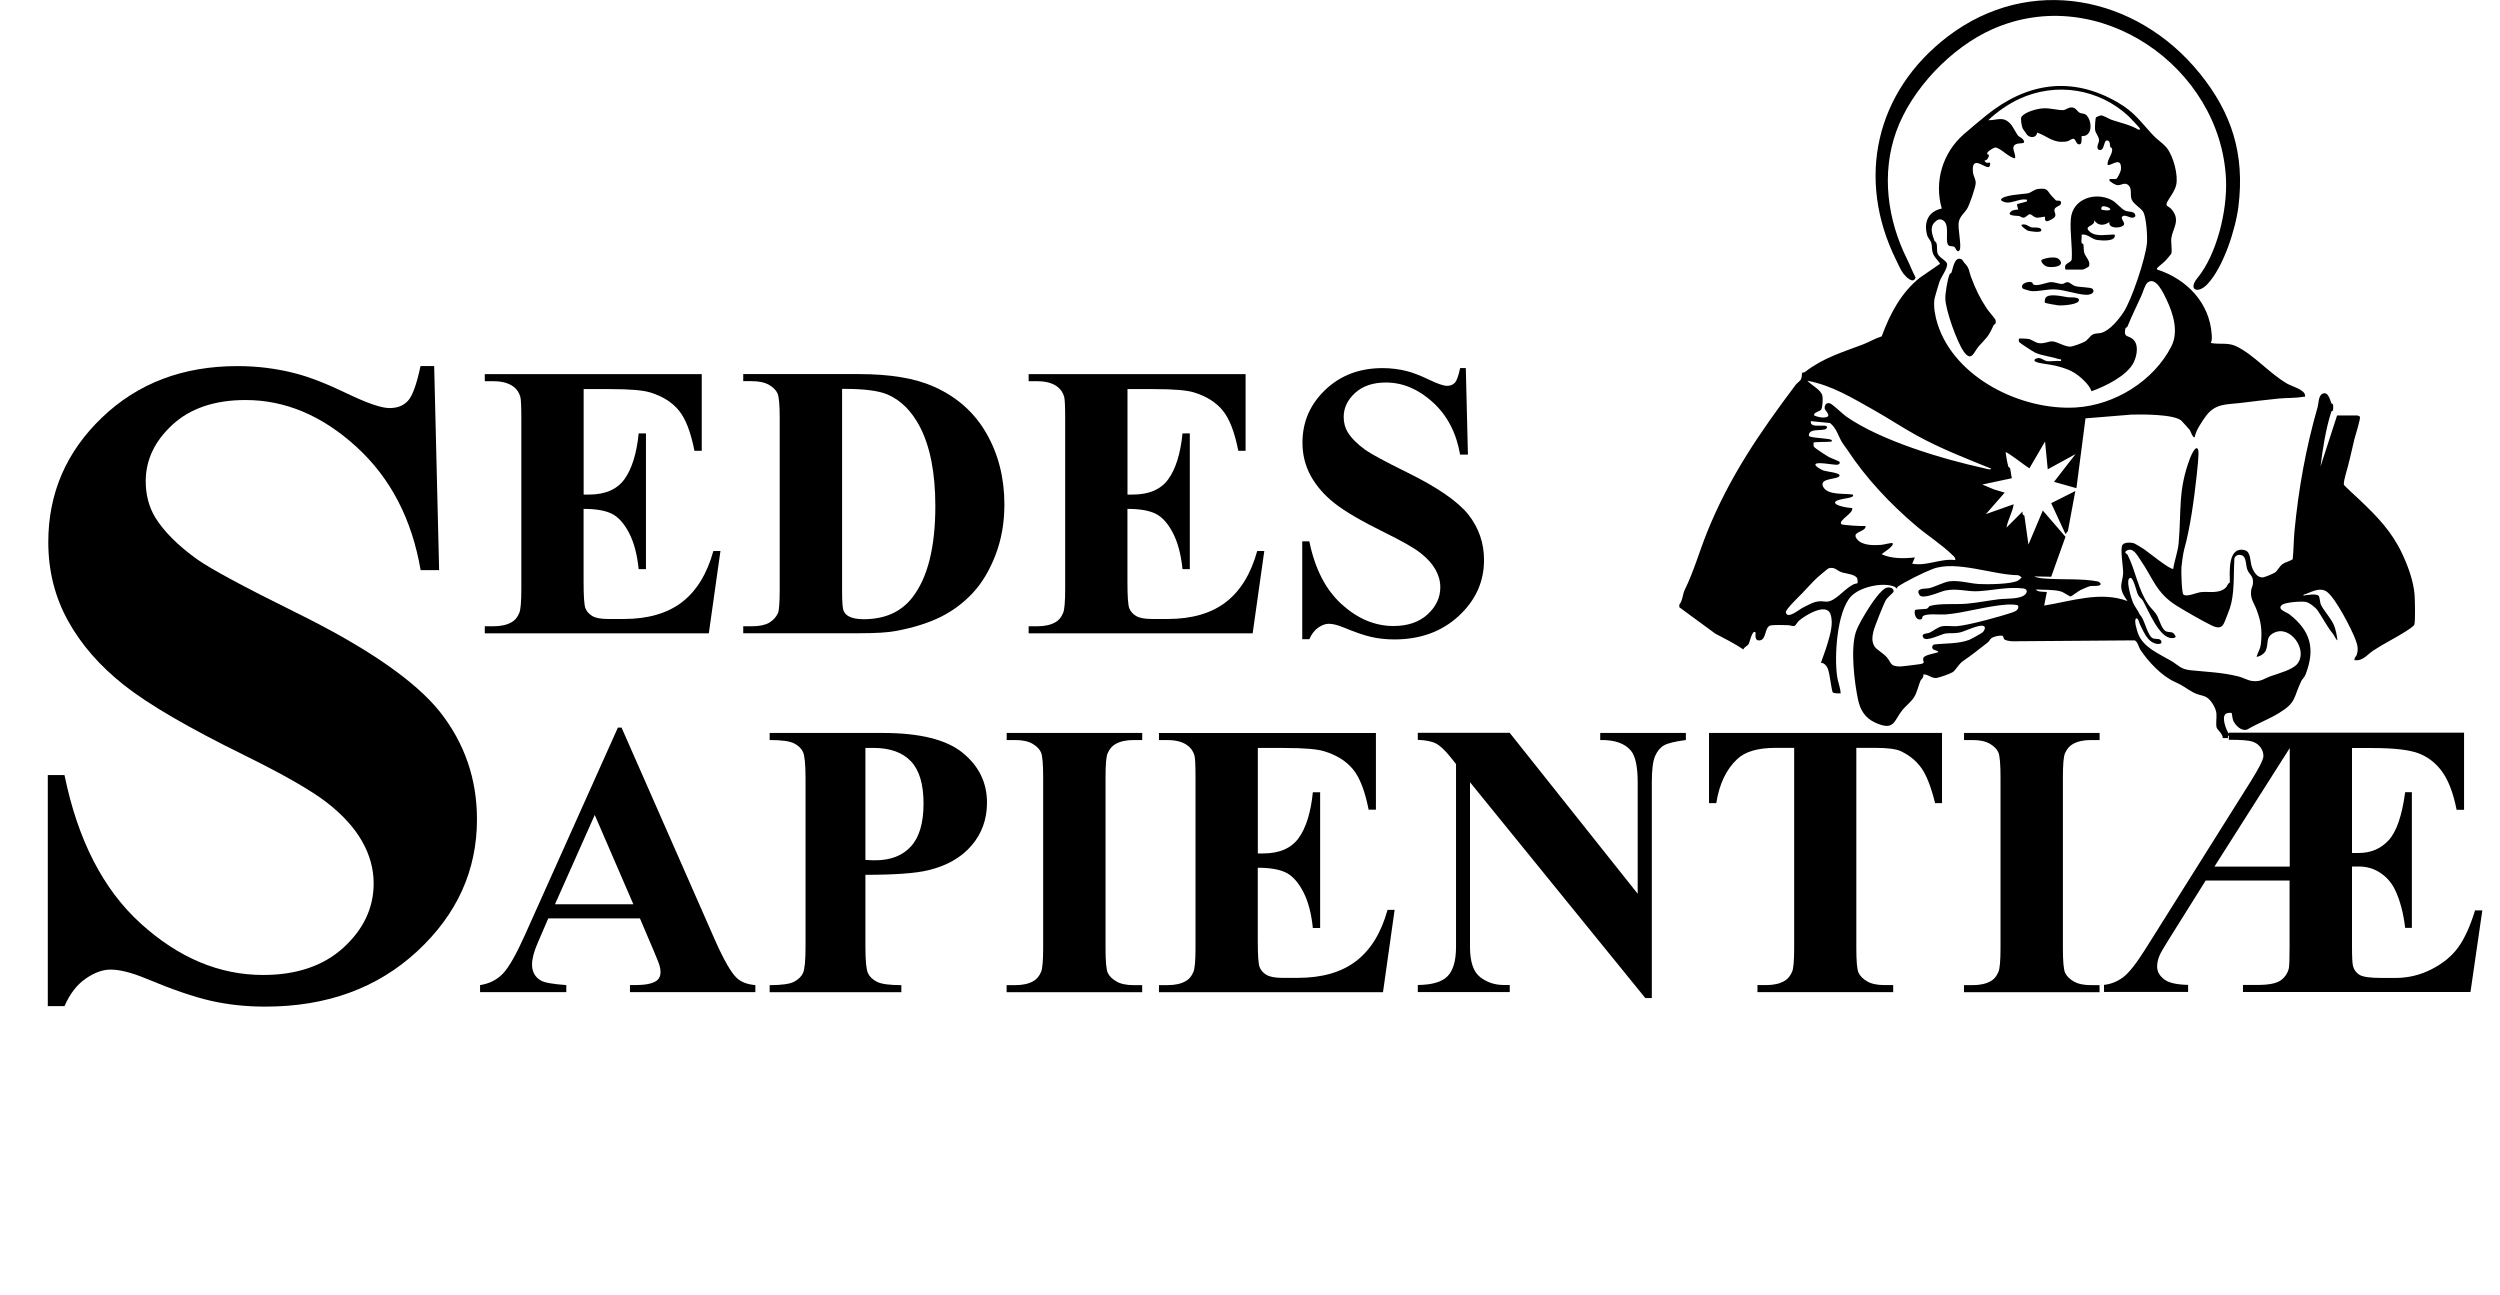
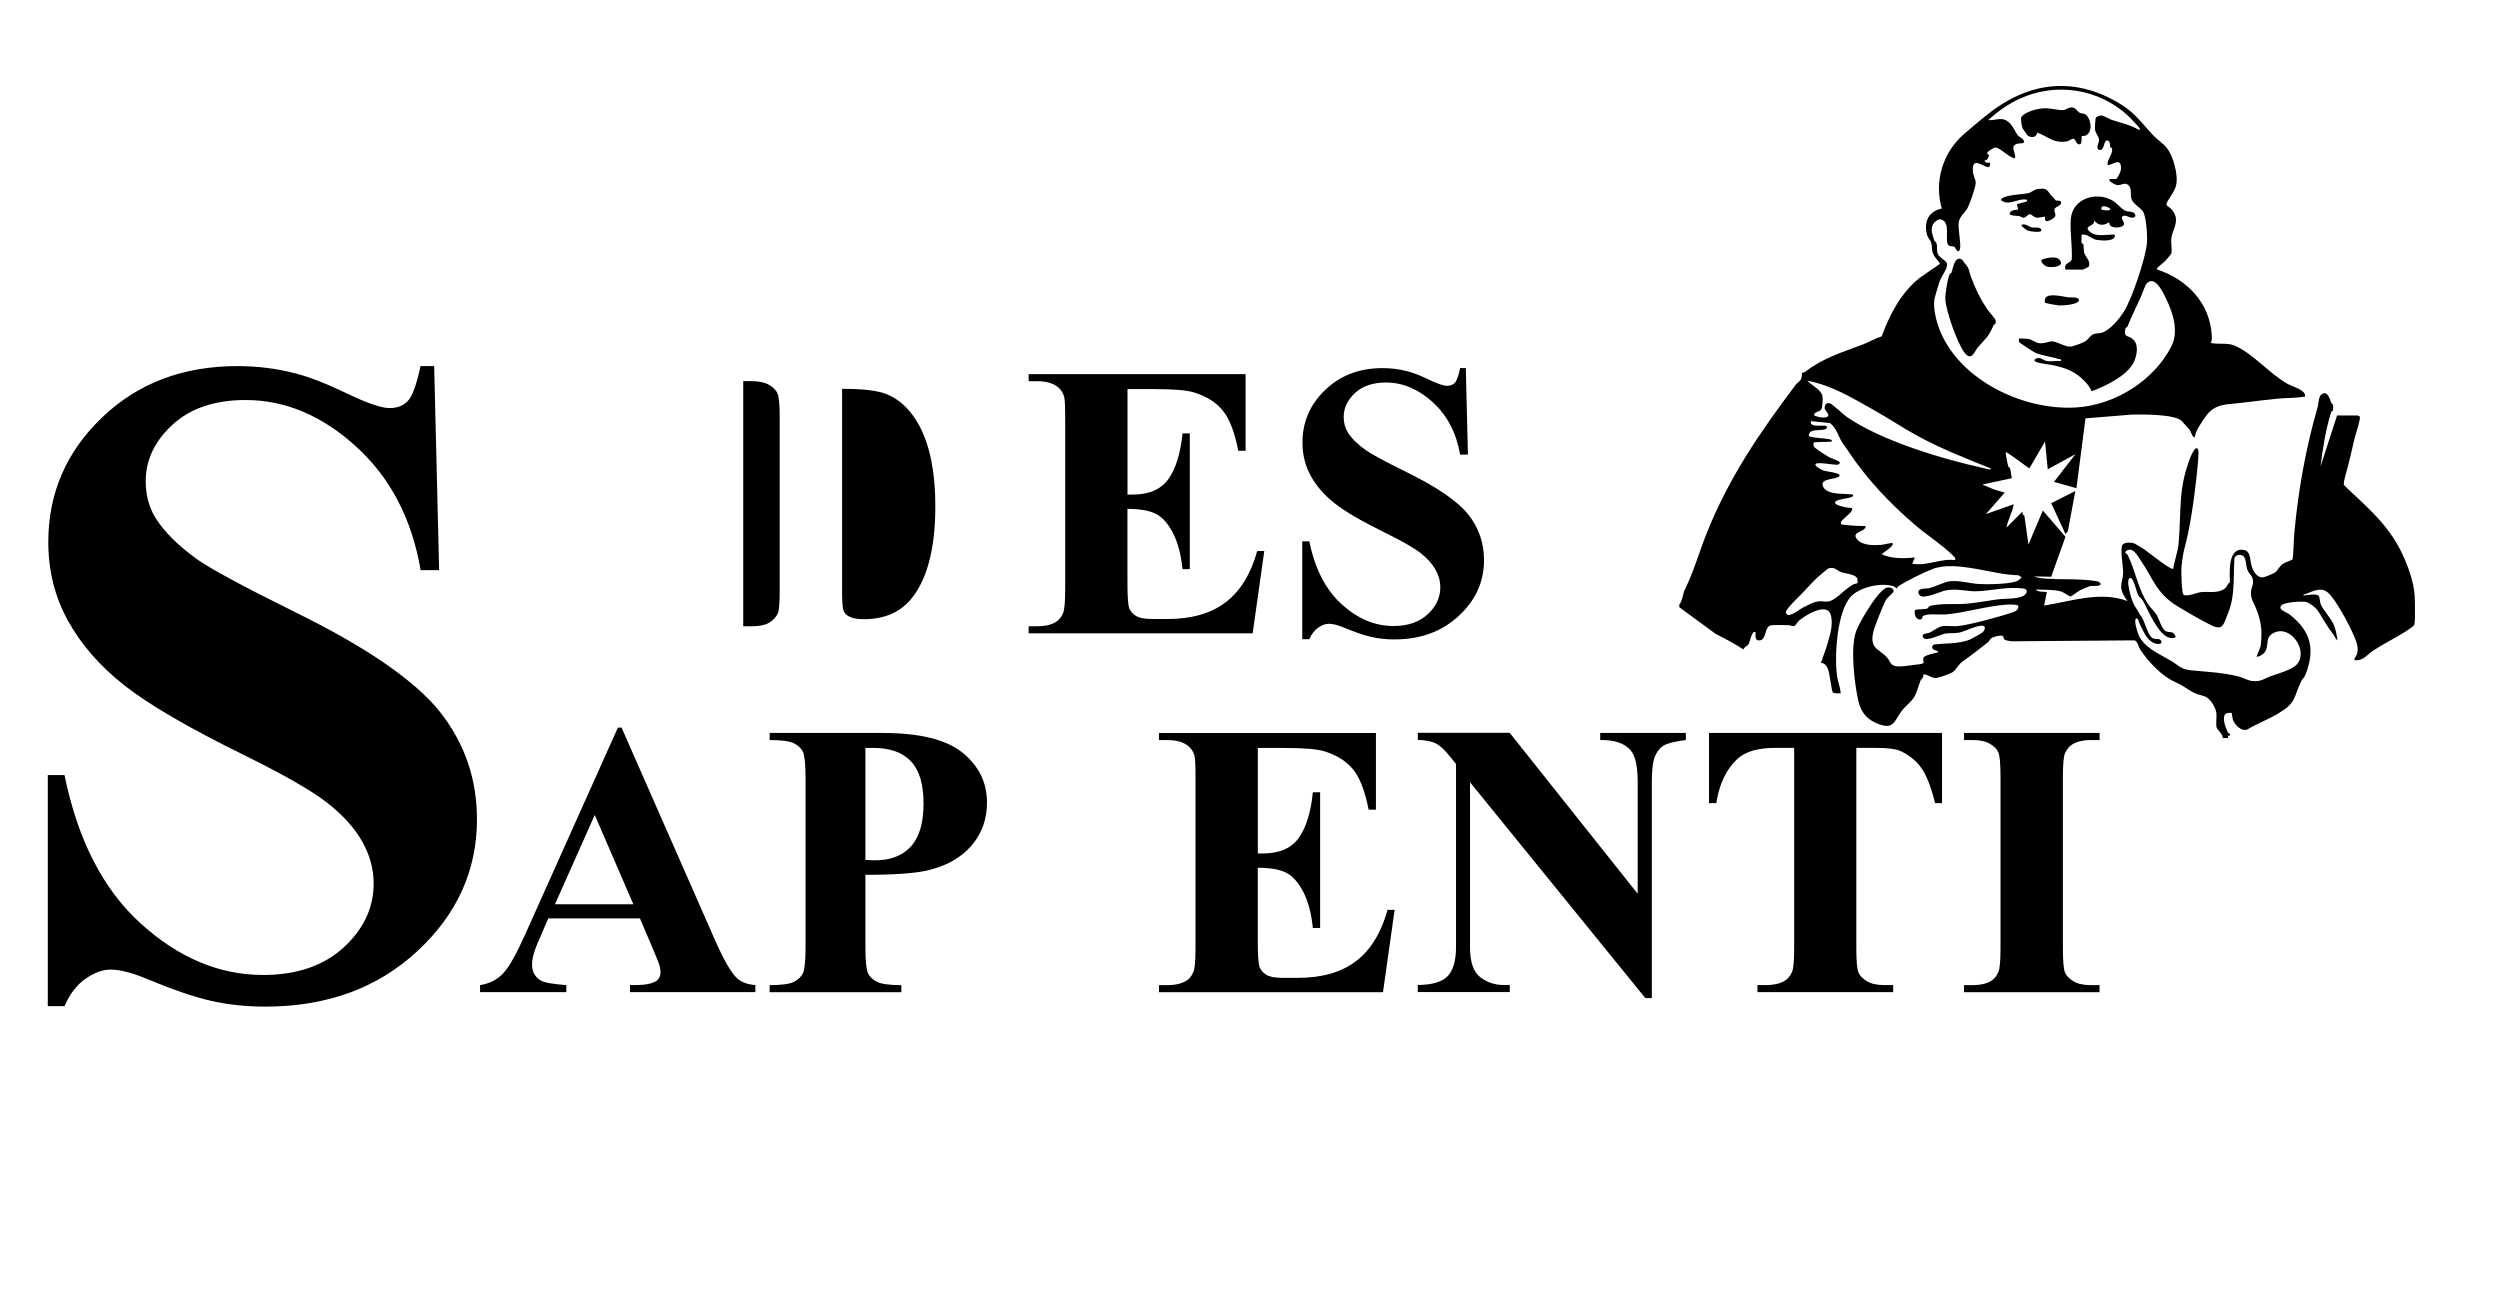
<svg xmlns="http://www.w3.org/2000/svg" id="Calque_1" data-name="Calque 1" viewBox="0 0 459.78 238.17">
  <path d="M79.85,67.34l.91,37.52h-3.4c-1.61-9.41-5.55-16.98-11.83-22.7-6.28-5.73-13.07-8.59-20.38-8.59-5.64,0-10.12,1.51-13.41,4.52-3.29,3.02-4.94,6.49-4.94,10.42,0,2.49.58,4.7,1.74,6.64,1.6,2.6,4.18,5.17,7.72,7.72,2.6,1.83,8.61,5.06,18.01,9.71,13.17,6.47,22.05,12.59,26.64,18.34,4.54,5.76,6.81,12.34,6.81,19.76,0,9.41-3.67,17.5-11,24.28-7.33,6.78-16.64,10.17-27.93,10.17-3.54,0-6.89-.36-10.04-1.08-3.15-.72-7.11-2.08-11.87-4.07-2.66-1.11-4.84-1.66-6.56-1.66-1.44,0-2.96.55-4.56,1.66-1.61,1.11-2.91,2.79-3.9,5.06h-3.07v-42.5h3.07c2.44,11.95,7.12,21.07,14.07,27.35,6.94,6.28,14.43,9.42,22.45,9.42,6.2,0,11.14-1.69,14.82-5.06,3.68-3.38,5.52-7.3,5.52-11.79,0-2.66-.71-5.23-2.12-7.72-1.41-2.49-3.56-4.86-6.43-7.1s-7.97-5.16-15.27-8.76c-10.24-5.04-17.6-9.32-22.08-12.87-4.48-3.54-7.93-7.5-10.33-11.87-2.41-4.37-3.61-9.19-3.61-14.44,0-8.96,3.29-16.6,9.88-22.91,6.58-6.31,14.88-9.46,24.9-9.46,3.65,0,7.19.44,10.62,1.33,2.6.66,5.77,1.9,9.5,3.69,3.74,1.8,6.35,2.7,7.84,2.7s2.57-.44,3.4-1.33c.83-.88,1.6-3.02,2.32-6.39h2.49Z" />
  <g>
-     <path d="M107.34,71.55v19.41h.95c3.02,0,5.21-.95,6.57-2.85s2.23-4.7,2.6-8.4h1.34v24.96h-1.34c-.28-2.72-.87-4.94-1.78-6.68-.9-1.73-1.95-2.9-3.15-3.5s-2.93-.9-5.2-.9v13.43c0,2.62.11,4.23.33,4.82.22.59.64,1.07,1.25,1.44.61.38,1.59.56,2.95.56h2.85c4.45,0,8.02-1.03,10.71-3.09,2.68-2.06,4.61-5.2,5.78-9.42h1.3l-2.14,15.15h-41.2v-1.3h1.58c1.38,0,2.5-.25,3.34-.74.61-.33,1.08-.89,1.41-1.69.26-.56.39-2.04.39-4.43v-31.36c0-2.16-.06-3.48-.18-3.97-.23-.82-.67-1.45-1.3-1.9-.89-.66-2.11-.98-3.66-.98h-1.58v-1.3h39.9v14.1h-1.34c-.68-3.45-1.63-5.92-2.87-7.42-1.23-1.5-2.97-2.6-5.22-3.3-1.31-.42-3.77-.63-7.38-.63h-4.92Z" />
-     <path d="M136.69,116.48v-1.3h1.58c1.38,0,2.44-.22,3.18-.65.74-.43,1.28-1.02,1.63-1.78.21-.49.32-1.97.32-4.43v-31.36c0-2.44-.13-3.96-.39-4.57-.26-.61-.78-1.14-1.56-1.6s-1.85-.69-3.18-.69h-1.58v-1.3h21.34c5.7,0,10.28.77,13.75,2.32,4.24,1.9,7.46,4.77,9.65,8.61,2.19,3.84,3.29,8.19,3.29,13.04,0,3.35-.54,6.44-1.62,9.26-1.08,2.82-2.47,5.16-4.18,7-1.71,1.84-3.69,3.32-5.92,4.43-2.24,1.11-4.97,1.97-8.21,2.58-1.43.28-3.68.42-6.75.42h-21.34ZM154.87,71.51v37.2c0,1.97.09,3.18.28,3.62.19.45.5.79.95,1.02.63.35,1.55.53,2.74.53,3.91,0,6.9-1.34,8.96-4.01,2.81-3.61,4.22-9.21,4.22-16.8,0-6.12-.96-11-2.88-14.66-1.52-2.86-3.48-4.8-5.87-5.84-1.69-.73-4.49-1.08-8.4-1.05Z" />
+     <path d="M136.69,116.48v-1.3h1.58c1.38,0,2.44-.22,3.18-.65.74-.43,1.28-1.02,1.63-1.78.21-.49.32-1.97.32-4.43v-31.36c0-2.44-.13-3.96-.39-4.57-.26-.61-.78-1.14-1.56-1.6s-1.85-.69-3.18-.69h-1.58v-1.3h21.34h-21.34ZM154.87,71.51v37.2c0,1.97.09,3.18.28,3.62.19.45.5.79.95,1.02.63.35,1.55.53,2.74.53,3.91,0,6.9-1.34,8.96-4.01,2.81-3.61,4.22-9.21,4.22-16.8,0-6.12-.96-11-2.88-14.66-1.52-2.86-3.48-4.8-5.87-5.84-1.69-.73-4.49-1.08-8.4-1.05Z" />
    <path d="M207.36,71.55v19.41h.95c3.02,0,5.21-.95,6.57-2.85s2.23-4.7,2.6-8.4h1.34v24.96h-1.34c-.28-2.72-.87-4.94-1.78-6.68-.9-1.73-1.95-2.9-3.15-3.5s-2.93-.9-5.2-.9v13.43c0,2.62.11,4.23.33,4.82.22.59.64,1.07,1.25,1.44.61.38,1.59.56,2.95.56h2.85c4.45,0,8.02-1.03,10.71-3.09,2.68-2.06,4.61-5.2,5.78-9.42h1.3l-2.14,15.15h-41.2v-1.3h1.58c1.38,0,2.5-.25,3.34-.74.61-.33,1.08-.89,1.41-1.69.26-.56.39-2.04.39-4.43v-31.36c0-2.16-.06-3.48-.18-3.97-.23-.82-.67-1.45-1.3-1.9-.89-.66-2.11-.98-3.66-.98h-1.58v-1.3h39.9v14.1h-1.34c-.68-3.45-1.63-5.92-2.87-7.42-1.23-1.5-2.97-2.6-5.22-3.3-1.31-.42-3.77-.63-7.38-.63h-4.92Z" />
    <path d="M269.58,67.72l.39,15.89h-1.44c-.68-3.98-2.35-7.19-5.01-9.62s-5.54-3.64-8.63-3.64c-2.39,0-4.28.64-5.68,1.92-1.39,1.28-2.09,2.75-2.09,4.41,0,1.05.25,1.99.74,2.81.68,1.1,1.77,2.19,3.27,3.27,1.1.77,3.64,2.14,7.63,4.11,5.58,2.74,9.34,5.33,11.29,7.77,1.92,2.44,2.88,5.23,2.88,8.37,0,3.98-1.55,7.41-4.66,10.28-3.11,2.87-7.05,4.31-11.83,4.31-1.5,0-2.92-.15-4.25-.46-1.34-.3-3.01-.88-5.03-1.72-1.12-.47-2.05-.7-2.78-.7-.61,0-1.25.23-1.93.7-.68.47-1.23,1.18-1.65,2.14h-1.3v-18h1.3c1.03,5.06,3.02,8.92,5.96,11.58,2.94,2.66,6.11,3.99,9.51,3.99,2.62,0,4.72-.71,6.28-2.14,1.56-1.43,2.34-3.09,2.34-4.99,0-1.12-.3-2.21-.9-3.27s-1.51-2.06-2.72-3.01-3.38-2.19-6.47-3.71c-4.34-2.13-7.45-3.95-9.35-5.45-1.9-1.5-3.36-3.18-4.38-5.03-1.02-1.85-1.53-3.89-1.53-6.12,0-3.8,1.39-7.03,4.18-9.7s6.3-4.01,10.55-4.01c1.55,0,3.05.19,4.5.56,1.1.28,2.44.8,4.03,1.56,1.58.76,2.69,1.14,3.32,1.14s1.09-.19,1.44-.56c.35-.37.68-1.28.98-2.71h1.05Z" />
    <path d="M117.67,168.91h-16.84l-2,4.64c-.66,1.55-.98,2.82-.98,3.83,0,1.34.54,2.32,1.62,2.95.63.38,2.19.66,4.68.84v1.3h-15.86v-1.3c1.71-.26,3.12-.97,4.22-2.13s2.46-3.56,4.08-7.19l17.05-38.04h.67l17.19,39.09c1.64,3.7,2.99,6.04,4.04,7,.8.73,1.92,1.15,3.38,1.27v1.3h-23.06v-1.3h.95c1.85,0,3.15-.26,3.9-.77.52-.38.77-.91.77-1.62,0-.42-.07-.86-.21-1.3-.05-.21-.4-1.09-1.05-2.64l-2.53-5.94ZM116.48,166.3l-7.1-16.42-7.31,16.42h14.41Z" />
    <path d="M159.16,160.89v13.22c0,2.58.16,4.2.47,4.87s.88,1.2,1.69,1.6,2.29.6,4.45.6v1.3h-24.22v-1.3c2.2,0,3.7-.21,4.48-.62s1.34-.94,1.65-1.6.47-2.27.47-4.85v-30.94c0-2.58-.16-4.2-.47-4.87s-.87-1.2-1.67-1.6-2.29-.6-4.46-.6v-1.3h20.78c6.84,0,11.75,1.22,14.73,3.66s4.46,5.48,4.46,9.14c0,3.09-.96,5.74-2.88,7.95s-4.57,3.7-7.95,4.5c-2.27.56-6.12.84-11.53.84ZM159.16,137.55v20.6c.77.05,1.36.07,1.76.07,2.86,0,5.06-.85,6.61-2.55s2.32-4.33,2.32-7.89-.77-6.13-2.32-7.77-3.86-2.46-6.93-2.46h-1.44Z" />
-     <path d="M210.06,181.18v1.3h-24.93v-1.3h1.58c1.38,0,2.5-.25,3.34-.74.61-.33,1.08-.89,1.41-1.69.26-.56.39-2.04.39-4.43v-31.36c0-2.44-.13-3.96-.39-4.57s-.78-1.14-1.56-1.6-1.85-.69-3.18-.69h-1.58v-1.3h24.93v1.3h-1.58c-1.38,0-2.5.25-3.34.74-.61.33-1.09.89-1.44,1.69-.26.56-.39,2.04-.39,4.43v31.36c0,2.44.13,3.96.4,4.57s.8,1.14,1.58,1.6,1.85.69,3.18.69h1.58Z" />
    <path d="M231.33,137.55v19.41h.95c3.02,0,5.21-.95,6.57-2.85s2.23-4.7,2.6-8.4h1.34v24.96h-1.34c-.28-2.72-.87-4.95-1.78-6.68s-1.95-2.9-3.15-3.5-2.93-.9-5.2-.9v13.43c0,2.62.11,4.23.33,4.82s.64,1.07,1.25,1.44,1.59.56,2.95.56h2.85c4.45,0,8.02-1.03,10.71-3.09s4.61-5.2,5.78-9.42h1.3l-2.14,15.15h-41.2v-1.3h1.58c1.38,0,2.5-.25,3.34-.74.61-.33,1.08-.89,1.41-1.69.26-.56.39-2.04.39-4.43v-31.36c0-2.16-.06-3.48-.18-3.97-.23-.82-.67-1.45-1.3-1.9-.89-.66-2.11-.98-3.66-.98h-1.58v-1.3h39.9v14.1h-1.34c-.68-3.45-1.63-5.92-2.87-7.42s-2.97-2.6-5.22-3.3c-1.31-.42-3.77-.63-7.38-.63h-4.92Z" />
    <path d="M277.67,134.8l23.52,29.57v-20.5c0-2.86-.41-4.79-1.23-5.8-1.12-1.36-3.01-2.02-5.66-1.97v-1.3h15.75v1.3c-2.02.26-3.37.59-4.06,1s-1.23,1.08-1.62,2-.58,2.51-.58,4.76v39.69h-1.2l-32.24-39.69v30.3c0,2.74.63,4.59,1.88,5.55s2.69,1.44,4.31,1.44h1.12v1.3h-16.91v-1.3c2.62-.02,4.45-.56,5.48-1.62s1.55-2.85,1.55-5.38v-33.64l-1.02-1.27c-1.01-1.27-1.9-2.1-2.67-2.5s-1.89-.62-3.34-.67v-1.3h16.91Z" />
    <path d="M357.16,134.8v12.9h-1.27c-.75-2.98-1.58-5.12-2.5-6.42s-2.17-2.34-3.76-3.11c-.89-.42-2.45-.63-4.68-.63h-3.55v36.77c0,2.44.13,3.96.4,4.57s.8,1.14,1.58,1.6,1.86.69,3.22.69h1.58v1.3h-24.96v-1.3h1.58c1.38,0,2.5-.25,3.34-.74.61-.33,1.09-.89,1.44-1.69.26-.56.39-2.04.39-4.43v-36.77h-3.45c-3.21,0-5.54.68-7,2.04-2.04,1.9-3.33,4.61-3.87,8.12h-1.34v-12.9h42.82Z" />
    <path d="M386.13,181.18v1.3h-24.93v-1.3h1.58c1.38,0,2.5-.25,3.34-.74.61-.33,1.08-.89,1.41-1.69.26-.56.39-2.04.39-4.43v-31.36c0-2.44-.13-3.96-.39-4.57s-.78-1.14-1.56-1.6-1.85-.69-3.18-.69h-1.58v-1.3h24.93v1.3h-1.58c-1.38,0-2.5.25-3.34.74-.61.33-1.09.89-1.44,1.69-.26.56-.39,2.04-.39,4.43v31.36c0,2.44.13,3.96.4,4.57s.8,1.14,1.58,1.6,1.85.69,3.18.69h1.58Z" />
-     <path d="M453.17,134.8v14.13h-1.37c-.61-3.09-1.51-5.44-2.69-7.05s-2.64-2.72-4.38-3.36-4.55-.95-8.44-.95h-3.73v19.3h1.27c2.2,0,4.03-.78,5.47-2.34s2.46-4.51,3.04-8.84h1.23v24.96h-1.23c-.33-2.79-.96-5.14-1.9-7.07-.63-1.29-1.54-2.31-2.71-3.08s-2.47-1.14-3.9-1.14h-1.27v14.52c0,2.06.06,3.32.18,3.76.19.73.59,1.28,1.21,1.65s1.92.56,3.88.56h2.81c2.27,0,4.46-.53,6.56-1.6s3.73-2.41,4.9-4.03,2.2-3.88,3.09-6.79h1.34l-2.18,15.01h-41.84v-1.3h2.67c2.06,0,3.48-.28,4.25-.83.77-.55,1.28-1.28,1.51-2.2.09-.38.14-1.72.14-4.04v-12.13h-15.43l-6.71,10.72c-1.05,1.66-1.66,2.73-1.83,3.2-.26.66-.39,1.29-.39,1.9,0,.89.42,1.66,1.25,2.32s2.31,1.01,4.45,1.05v1.3h-15.47v-1.3c1.27-.14,2.43-.6,3.5-1.39s2.44-2.53,4.13-5.22l19.3-30.73c1.59-2.53,2.39-4.11,2.39-4.75,0-.56-.18-1.1-.54-1.6s-.87-.86-1.53-1.07-2.09-.32-4.29-.32v-1.3h43.24ZM421.11,159.38v-21.8l-13.85,21.8h13.85Z" />
  </g>
  <path d="M308.81,111.24c.68-.79.62-1.94,1.06-2.82,1.63-3.3,2.67-7.02,4.05-10.45,4.13-10.28,9.74-18.43,16.33-27.2.25-.34.79-.66.97-1.01.21-.42.15-1.12.21-1.19.04-.05.38-.05.55-.18,3.38-2.6,6.77-3.57,10.63-5.04,1.15-.44,2.26-1.12,3.46-1.49,1.47-4.04,3.58-8.07,7.02-10.79l3.71-2.56c-.49-.83-1.16-1.22-1.4-2.22-.14-.57-.05-1.17-.25-1.73-.18-.49-.58-.75-.75-1.4-.61-2.35.26-4.29,2.72-4.81-1.44-4.93.16-10.23,3.97-13.59,1.3-1.14,2.89-2.47,4.21-3.54,7.45-6.03,15.75-7.32,24.26-2.34,3.09,1.81,4.19,3.61,6.48,6.05.72.76,1.78,1.42,2.48,2.3,1.16,1.45,2.14,5.01,1.7,6.81-.24,1-.86,1.82-1.35,2.6-.92,1.47-.18,1.04.54,1.89,1.66,1.97.2,3.48-.06,5.19-.13.88.16,2.12-.01,2.92-.02.08-.85,1.05-.98,1.19-.46.51-1.04.89-1.48,1.33-.14.14-.24.15-.17.4,5.43,1.76,9.66,6.08,10.05,11.96.04.52.07,1.08-.16,1.56,1.73.33,3.11-.16,4.73.63,3.26,1.6,6.01,4.93,9.31,6.85.82.48,3.24,1.1,3.29,2.16.02.36-.02.21-.25.25-1.51.26-3.12.19-4.62.33-2.36.23-4.74.54-7.09.82s-4.4.07-6.09,2.16c-.41.51-1.15,1.63-1.46,2.17s-.68,1.3-.78,1.93c-.32.3-.76-1.09-.92-1.31-.08-.11-1.47-1.66-1.56-1.73-1.42-1.17-7.23-1.15-9.15-1.09l-8.46.69-1.67,12.84-4.12-1.16,3.96-5.11-5.11,2.8-.5-5.11-2.88,4.94c-.46-.24-4.18-3.17-4.37-2.96.11.85.26,1.74.48,2.56.07.27.29.23.33.36.15.52.19,1.29.34,1.85l-5.44,1.16,2.15.9,1.97.59-3.46,3.95,5.11-1.81c-.23,1.55-1.06,2.79-1.32,4.29l2.96-2.97c-.05.44-.05.58.33.77l.75,5.32,2.64-6.26,4.17,4.83-2.63,7.35-3.11-.06c.53.29,1.58.37,2.23.41,3.01.21,6.46-.04,9.39.5.28.05.42.21.58.41.12.6-1.45.37-1.86.45-.33.06-1.53.58-1.88.76-.44.22-1.55,1.12-1.81,1.16-.13.02-1.29-.81-1.8-.94-1.32-.36-3.14-.26-4.52-.35.15.54,1.86.38,1.98.49l-.49,2.47c5.05-.81,10.3-2.69,15.33-.83-.5-.67-1.13-1.65-1.16-2.55-.03-.82.3-1.62.35-2.47.07-1.19-.64-4.71-.08-5.36.41-.48,1.61-.42,2.17-.21.18.07,1.59.94,1.85,1.12.54.36,4.92,3.9,5.28,3.53.22-1.52.86-3.18.99-4.7.53-6.08-.15-9.76,2.12-15.69.13-.33,1.1-2.66,1.49-1.43.17.54-.21,3.92-.3,4.75-.47,4.27-1.19,9.61-2.3,13.56-.18.65-.44,2.55-.5,3.26-.05.68.04,4.66.37,4.99.53.52,2.42-.35,3.2-.44,1.53-.16,3.38.35,4.6-.84.31-.31.31-.72.74-.94-.02-1.83-.43-6.66,2.69-5.95,1.23.28.99,2.07,1.36,3.09.32.89,1.01,2.05,2.06,1.92.38-.05,1.92-.69,2.23-.92.45-.33.8-1.15,1.41-1.56.56-.38,1.27-.46,1.81-.86.18-1.68.17-3.41.32-5.08.75-7.92,2.12-15.44,4.28-22.95.18-.63.1-2.02.88-2.4,1-.49,1.39,1.09,1.62,1.73.05.13.29.07.33.36.03.23.03.75-.02.97-.03.11-.26.11-.31.25-1.03,3.21-1.57,6.76-1.99,10.09l3.05-9.4h3.79c.06,0,.26.17.39.19.22.36-.84,3.5-.99,4.15-.53,2.25-1,4.46-1.64,6.61-.11.37-.38,1.48-.29,1.79.06.19,2.48,2.39,2.86,2.75,3.22,3.06,5.91,5.79,7.86,9.94,1.05,2.23,2.1,5.06,2.28,7.61.06.89.15,4.77-.04,5.41-.09.31-1.21,1.01-1.56,1.24-1.95,1.25-4.08,2.27-6.01,3.55-1.12.74-1.91,1.98-3.44,1.75-.1-.44.31-.66.41-.99.32-1.03.15-1.76-.22-2.75-.71-1.93-3.74-7.8-5.32-8.86-1.19-.8-2.57-.05-3.82.44-.17.07-.49.05-.45.29.61-.1,2.45-.42,2.82.07.22.29.17,1.16.44,1.7.54,1.06,1.78,2.39,2.32,3.6.35.78.59,2.02.68,2.87-.37-.24-.54-.85-.82-1.19-1.24-1.57-1.77-2.75-2.81-4.29-.37-.55-1.56-1.49-2.23-1.6-.81-.13-3.74.05-4.36.57-.96.82.88,1.32,1.4,1.73,3.9,3.06,4.77,6.35,2.96,11.04-.23.6-.64.89-.78,1.2-1.5,3.1-.85,3.92-4.13,5.92-1.81,1.1-3.93,1.9-5.76,2.98-1.08.5-2.31-.76-2.67-1.69-.12-.32-.21-1.26-.26-1.31-.1-.09-.89-.02-1.08.14-.82.67.05,2.78.44,3.52.08.16.53.1.31.45-.02.03-.51-.03-.32.5h-.99c.06-.7-1.01-1.56-1.12-1.93-.18-.61.03-1.86-.04-2.6-.09-1.01-1.06-2.67-2.03-3.09-.74-.31-1.39-.32-2.2-.76-1.36-.74-1.75-1.21-3.35-1.92-2.49-1.1-4.93-3.72-6.43-5.98-.3-.46-.51-1.59-1.07-1.69l-22.6.17c-.34-.03-1.02-.14-1.28-.32s-.16-.62-.39-.68c-.52-.13-1.58.11-2.03.43-.32.23-.39.57-.62.74-1.58,1.21-2.91,2.32-4.58,3.45-.83.56-1.37,1.7-1.91,2.05-.45.3-2.54,1.04-3.06,1.08-.89.07-1.5-.73-2.37-.65.15.57-.4.91-.49,1.11-.4.94-.63,2.16-1.19,3.06s-1.53,1.61-2.12,2.33c-1.63,2.01-1.46,3.98-5.01,2.37-1.86-.84-2.78-2.32-3.18-4.23-.69-3.26-1.39-9.25-.43-12.36.38-1.22,1.52-3.09,2.22-4.21.6-.96,2.45-3.82,3.55-4.04.53-.11,1.23.07,1.2.72-.01.21-1.11,1.04-1.41,1.55-.44.76-2.1,4.93-2.3,5.78-.24,1-.35,1.99.27,2.86.37.51,1.6,1.21,2.21,1.92.82.96.56,1.65,2.3,1.67.75,0,2.4-.27,3.28-.36,1.86-.2.92-.43,1.11-1.18.15-.6,2.21-.85,2.78-1.11-.15-.38-.86-.24-1.08-.65-.17-.32-.01-.57.26-.74,2.15-.25,4.37-.09,6.43-.83.36-.13,2.26-1.19,2.53-1.42.3-.25.6-.89.25-1.11-.76-.48-3.51.96-4.49,1.16s-1.73.06-2.62.18c-.74.11-3.55,1.59-4.06.76s.71-.72,1.12-.9c.66-.29,1.55-1.04,2.28-1.18.82-.17,1.91.03,2.77-.03,2.11-.15,8.15-1.81,10.3-2.56.52-.18,1.09-.49,1-1.14-.07-.35-1.87-.29-2.23-.26-3.71.27-7.74,1.55-11.22,1.81-.96.07-3.47-.24-4.1.32-.19.17.04.67-.69.59-.81-.09-.94-1.51-.73-1.73.12-.13,1.69-.15,2.02-.21.47-.09.41-.46.75-.55,1.84-.51,4.72-.23,6.69-.4s3.96-.58,5.94-.82c1.26-.16,3.99.04,4.87-.91.47-.51.28-1-.41-1.08-2.74-.34-5.59.36-8.25.51-2.09.12-3.79-.58-6.07-.13-.85.17-4.17,1.74-4.74.83-.86-1.36,1.13-1.12,1.7-1.24,1.18-.25,2.8-1.16,3.83-1.28,1.79-.22,3.68.4,5.44.5,1.46.09,6.01.04,7.13-.63.27-.16.5-.37.7-.61l-.61-.38c-4.64-.03-11.41-2.79-15.75-1.15-1.65.62-4.99,2.28-6.44,3.26-.16.11-.1.32-.12.33-.08.05-.37-.3-.54-.36-2.2-.84-6.33.09-7.95,1.84-2.59,2.81-3.08,11.07-2.53,14.74.15,1.04.6,2.01.64,3.07-.32,0-1.27.04-1.45-.2-.25-.35-.53-3.51-.94-4.42-.22-.48-.67-1.02-1.24-.99.37-1.13.88-2.36,1.2-3.49.49-1.69,1.14-3.73.57-5.45-.74-2.21-4.68.2-5.81,1.19-.3.26-.58.89-.86.97-.3.08-.75-.15-1.11-.15-.68-.01-2.93-.11-3.38.09-.97.44-.65,2.48-1.77,2.69-1.23.24-.76-1.35-.87-1.46-.59-.58-1.07,1.84-1.25,2.13-.24.4-.79.51-.98,1.01-1.65-1.1-3.41-2-5.17-2.91l-6.61-4.85v-.49ZM376.33,66.4c.79.13,1.89-.1,2.72,0,.08-.5-.13-.26-.39-.35-1.37-.47-3.12-.62-4.4-1.21-.33-.15-2.84-1.79-2.92-1.94-.07-.12-.07-.6-.04-.62.06-.06,1.43,0,1.69.04.72.12,1.28.7,2.01.79,1.05.13,1.81-.38,2.46-.33.93.07,2.29,1,3.3.97.48-.01,2.24-.68,2.69-.94.55-.33.93-1,1.38-1.26.58-.32,1.08-.18,1.64-.34,1.58-.45,3.22-2.49,4.09-3.82,1.5-2.28,4.05-9.92,4.29-12.69.11-1.23-.11-4.66-.67-5.72-.35-.65-1.84-1.48-2.15-2.31s.11-1.96-.55-2.58c-.71-.69-1.36.04-2.09-.04-.35-.04-1.29-.58-1.45-.88-.23-.44,1.05-.15,1.28-.28s.83-1.38.85-1.71c.19-2.71-2.01-.44-2.47-.89-.05-1.07,1.06-2.04.82-3.02-.03-.12-.26-.09-.31-.24-.13-.38.07-1.1-.59-1.21-.74,0-.4,2.27-1.65,1.66-.36-.58.18-1.22.17-1.67-.02-.83-.68-1.22-.74-2.05-.03-.38.04-1.95.19-2.19.04-.06.73-.34.87-.35.51-.01,1.43.62,1.98.81,1.66.56,3.41.91,4.95,1.81.21.07.33-.04.24-.24-.06-.14-1.8-1.99-2.06-2.23-5.43-5.05-13.27-6.31-20.04-3.21-2.03.93-4.17,2.41-5.77,3.95,1.78,0,2.72-.8,4.1.68.46.49,1.13,1.91,1.43,2.2.25.24.76.36,1.01.87.34.69-.72.38-1.34.62-1.23.47-.09,1.66-.25,2.63-1.11-.06-2.78-2.03-3.7-1.98-.23.01-1.24.67-1.33.82-.33.52.2.49.21.53.08.17-.36,1.24-.79.96.05.77.88.39.99.49.06.05.02.62-.16.75-.65.48-3.31-2.44-2.98.98.07.69.51,1.28.51,1.98,0,.78-1.18,4.14-1.62,4.82-.48.73-1.34,1.37-1.51,2.44-.19,1.19.59,4.47.16,5.11s-.74-.45-.92-.58c-.29-.2-.68-.11-.95-.21-1.03-.41.19-3.6-1.02-4.59-.66-.53-1.2-.27-1.72.27-.93.97-.4,2.26,0,3.4.04.12.28.13.38.48.17.62,0,1.25.18,1.81.24.77,1.64,1.34,1.74,1.89.16.89-1.06,2.35-1.4,3.38-.18.54-.88,2.88-.92,3.2-.19,1.45.16,3.2.59,4.54,3.16,9.92,15.41,15.92,25.4,15.34,7.18-.42,14.37-4.9,17.6-11.26,1.38-2.72.3-6.07-.9-8.59-.51-1.07-2-4.43-3.53-3.08-.44.39-.81,1.74-1.08,2.34-.81,1.83-1.81,3.79-2.57,5.7-.08.2-.35.19-.37.32-.37,1.68.32,1.26,1.21,1.89,1.32.93.94,3.08.31,4.37-1.22,2.5-5.26,4.42-7.77,5.33-.15-.57-.73-1.3-1.15-1.74-1.79-1.85-3.13-2.38-5.58-2.99-.85-.21-2.94-.37-3.56-.72-.51-.29.06-.63.48-.66.63-.04,1.04.44,1.48.51ZM366.19,86.18c-4.54-1.83-9.23-3.66-13.53-6.01-2.73-1.49-5.37-3.26-8.08-4.78-3.87-2.17-7.75-4.57-12.19-5.36.73.79,2.54,1.67,2.77,2.76.11.53.04,2.05-.21,2.52-.2.38-1.65.54-1.23,1.15.04.05,1.11.32,1.26.32,2.45.13.6-1.27.59-1.68-.01-.65.3-1.12,1-.91.44.13,2.36,1.99,3.01,2.44,6.39,4.44,17.65,7.8,25.31,9.48.27.06,1.19.39,1.32.08ZM339.7,82.66c-.29-.45-.64-.85-.92-1.31-.73-1.22-1.03-2.63-2.22-3.55l-3.52-.35c-.28,1.49,2.91.4,2.96,1.07.09,1.04-3,.05-3.3,1.32-.09.41.03.39.33.49.68.23,3.55.32,3.8.58.23.24-.01.3-.24.33-.42.05-2.91.02-3.05.16-.03.03,0,.57.03.71.08.26,2.39,1.72,2.82,1.96.3.17,1.88.74,1.93.88.14.43-.25.52-.62.53-.44.02-3.84-.64-3.83-.04,0,.37,1.18.99,1.53,1.11.51.17,2.92.4,2.92.87,0,.86-3.83.36-3.04,2.06s4.08,1.2,5.52,1.49c.05.28-.06.34-.29.45-.52.25-2.89.41-3.01.95-.15.69,2.65,1.07,3.13,1.07.34.93-2.63,2.28-1.98,2.97.17.18,3.91.4,4.45.33.13,1.19-2.91.95-1.47,2.54.98,1.08,3.01,1.02,4.36.93.37-.03,1.96-.43,2.05-.33.52.5-1.97,1.91-1.97,2.06,1.81.84,4.11.8,6.1.58l-.49,1.15c2.65.51,5.22-1.01,7.91-.66.08-.46-.22-.64-.49-.91-1.9-1.88-4.61-3.62-6.67-5.36-4.78-4.04-9.29-8.83-12.72-14.07ZM393.62,102.94c-.5-.71-1.37-2.5-2.6-1.6-.44.32.2.54.28.71,1.51,3.03,1.9,6.39,3.84,9.18.4.58,1.2,1.33,1.55,1.94.39.69.92,2.74,1.77,2.98s1.14-.16,1.69.94c-.19.28-.44.26-.74.26-2.33,0-4.31-5.16-5.32-6.9-.21-.36-.61-.53-.89-1.08s-.8-3.08-1.37-3.08c-1.07,0,.18,3.91.44,4.51.36.85.95,1.46,1.3,2.29.88.77,1.36,4,2.46,4.34.52.16,1.39-.12,1.5.65.05.37-.63.38-.84.34-1.25-.19-1.98-1.3-2.49-2.29-.22-.42-.41-.85-.61-1.23s-.2-.89-.59-1.18c-.73,0,.05,2.33.2,2.76.94,2.61,3.89,3.75,6.13,5.08,1.35.8,1.68,1.52,3.56,1.71,3.1.32,5.65.37,8.76,1.13.87.21,1.71.75,2.61.85,1.58.17,2.07-.43,3.38-.9s3.98-1.16,4.85-2.24c2.06-2.52-1.26-7.22-4.26-5.74-1.65.81-.94,1.91-1.52,3.26-.25.58-1.06,1.12-1.71,1.17.25-.83.71-1.45.81-2.41.25-2.49.03-4.07-.8-6.26-.52-1.37-1.19-1.97-.99-3.6.05-.39.28-.73.32-1.17.14-1.52-.62-1.55-1.03-2.6-.28-.72-.17-2.25-.91-2.59-.57-.26-1.2-.12-1.46.48-.14,2-.05,4.03-.24,6.03-.15,1.58-.38,2.78-.97,4.17-.78,1.83-.81,3.25-3.04,2.15-1.79-.88-4.72-2.57-6.43-3.63-3.76-2.35-4.37-5.2-6.65-8.44ZM341.6,107.27c.08-.1.04-.68-.02-.85-.25-.81-2.23-.94-2.93-1.19-.85-.31-1.23-1.04-2.36-.71-.13.04-1.84,1.49-2.08,1.71-.95.9-1.92,2-2.83,2.94-.52.54-3.03,2.93-2.94,3.45.24,1.35,2.51-.55,2.96-.78.57-.3,1.94-1.01,2.49-1.14,1.85-.45,1.97.6,3.91-.87,1.09-.82,1.76-1.65,3.08-2.36.19-.1.68-.17.7-.2Z" />
-   <path d="M404.5,13.42c5.95,7.34,8.36,14.88,7.18,24.52-.52,4.22-2.78,11.26-5.75,14.36-1.74,1.81-3.57.99-1.81-1.15,3.6-4.39,5.52-12.42,5.27-18.13-.9-20.66-23.42-36.36-42.98-27.64-7.57,3.37-14.85,10.99-17.66,18.78s-1.61,16.29,1.98,23.5c.55,1.1.98,2.28,1.57,3.37-.41,1.31-1.78-.11-2.25-.72-.5-.65-.94-1.71-1.32-2.47-7.39-14.91-3.83-30.95,9.46-41.11,15.09-11.54,34.78-7.52,46.31,6.7Z" />
  <polygon points="380.31 97.67 379.87 98.22 377.24 92.54 381.68 90.3 380.31 97.67" />
  <path d="M361.3,48.37c.98,1.07.73,1.31,1.18,2.53.87,2.32,1.61,3.87,2.97,5.93.22.34,1.53,1.82,1.57,2.07.12.87-.25.65-.39.95-1.02,2.24-1.24,2.17-2.75,3.88-.84.95-1.27,2.93-2.69.98-1.26-1.74-3.37-7.65-3.42-9.78-.02-.99.38-3.44.74-4.37.12-.32.35-.3.4-.45.27-.72.53-3.04,1.82-2.43.25.12.37.48.56.68Z" />
  <path d="M379.87,49.58c-.42-1.32,1-1.1,1.15-1.9.13-2.47-.36-4.95-.17-7.42.29-3.72,4.53-5.07,7.57-3.44.8.43,1.73,1.64,2.5,1.95.6.25,1.81-.02,1.8.99-.61.8-1.71-.42-2.32,0-.65.45.73,1.23.06,1.75s-2.75.51-2.52-.67c-1.02.69-2.05.73-2.8-.33.26,1.19-2.19.94-.75,2.15,1.18.98,3.15.42,4.54.49.27,1.33-2.34,1.1-3.22.99-1.04-.13-1.76-1.18-2.88-.99.06.47-.1,1.11,0,1.54.03.12.29.1.32.23.12.49,0,1.16.22,1.73s1.26,1.59.75,2.41c-.03.05-.99.52-1.04.52h-3.22ZM386.47,38.54c.05.07,1.65.35,1.65-.08-.21-.39-1.38-.7-1.57-.42-.09.13-.13.43-.08.5Z" />
  <path d="M382.4,20.68c.5.34.94.04,1.44.63.79.93,1.02,3.11-.33,3.64-.19.07-.63.05-.66.08-.06.06.1,1.38-.28,1.49-.83.22-.7-.98-1.29-1-.31,0-.75.42-1.17.49-2.49.4-3.34-.86-5.44-1.63-.13.97-1.24,1.05-1.85.44-.05-.05-.78-1.1-.81-1.16-.18-.36-.47-1.87-.23-2.18.68-.91,2.8-1.47,3.89-1.55,1.35-.11,2.85.38,3.78.32.49-.03.97-.56,1.64-.49s.95.7,1.3.94Z" />
  <path d="M377.46,36.17c.14.15.6.66.64.68.25.14.97-.13.96.45,0,.63-1.1.64-1.22,1.23-.1.48.39.88.05,1.39-.16.23-1.15.77-1.4.77-.56,0-.34-.76-.41-.83-.05-.06-1.12.23-1.56.16-.5-.08-.88-.6-1.19-.62-.33-.03-.73.6-1.14.63-.37.03-.58-.25-.85-.3-.54-.08-2.47.01-1.45-.87.37-.32,1.2-.28,1.24-.32.11-.11-.27-.83-.16-.98.07-.09,1.33-.34,1.6-.46.23-.1.26-.02.21-.37-1.64-.36-3.34,1.26-4.78.08,0-.97,4.27-1.1,4.99-1.27.62-.15,1.11-.7,1.85-.79,1.91-.24,1.59.37,2.62,1.43Z" />
-   <path d="M373.74,51.93c.07.05.09.3.2.37.69.45,2.39-.37,3.22-.41.76-.03,1.58.37,2.13.33.34-.03.58-.35.98-.32s.8.51,1.3.69c.79.27,2.99.21,3.26.53.63.77-.5,1.12-1.09,1.1-1.89-.06-3.9-.94-5.94-1-1.41-.04-2.97.44-4.27.31-.25-.03-1.48-.38-1.56-.5-.55-.93,1.26-1.39,1.75-1.09Z" />
  <path d="M376.08,55.68c-.08-.08,0-.64.08-.82.45-1.03,3.24-.32,4.14-.19.42.06,1.92-.11,2.04.44.21.93-3.1,1.1-3.71,1.06-.3-.02-2.46-.4-2.55-.5Z" />
  <path d="M378.66,47.66c1.36,1.33-1.22,1.67-2.26,1.35-.37-.11-1.4-1.02-.78-1.29.7-.3,2.45-.63,3.03-.06Z" />
  <path d="M371.79,41.34c.82-.29,1.32.39,1.9.49.35.05,1.88-.15,1.72.58-.09.45-2.12.13-2.48.01-.15-.05-1.37-.89-1.14-1.08Z" />
</svg>